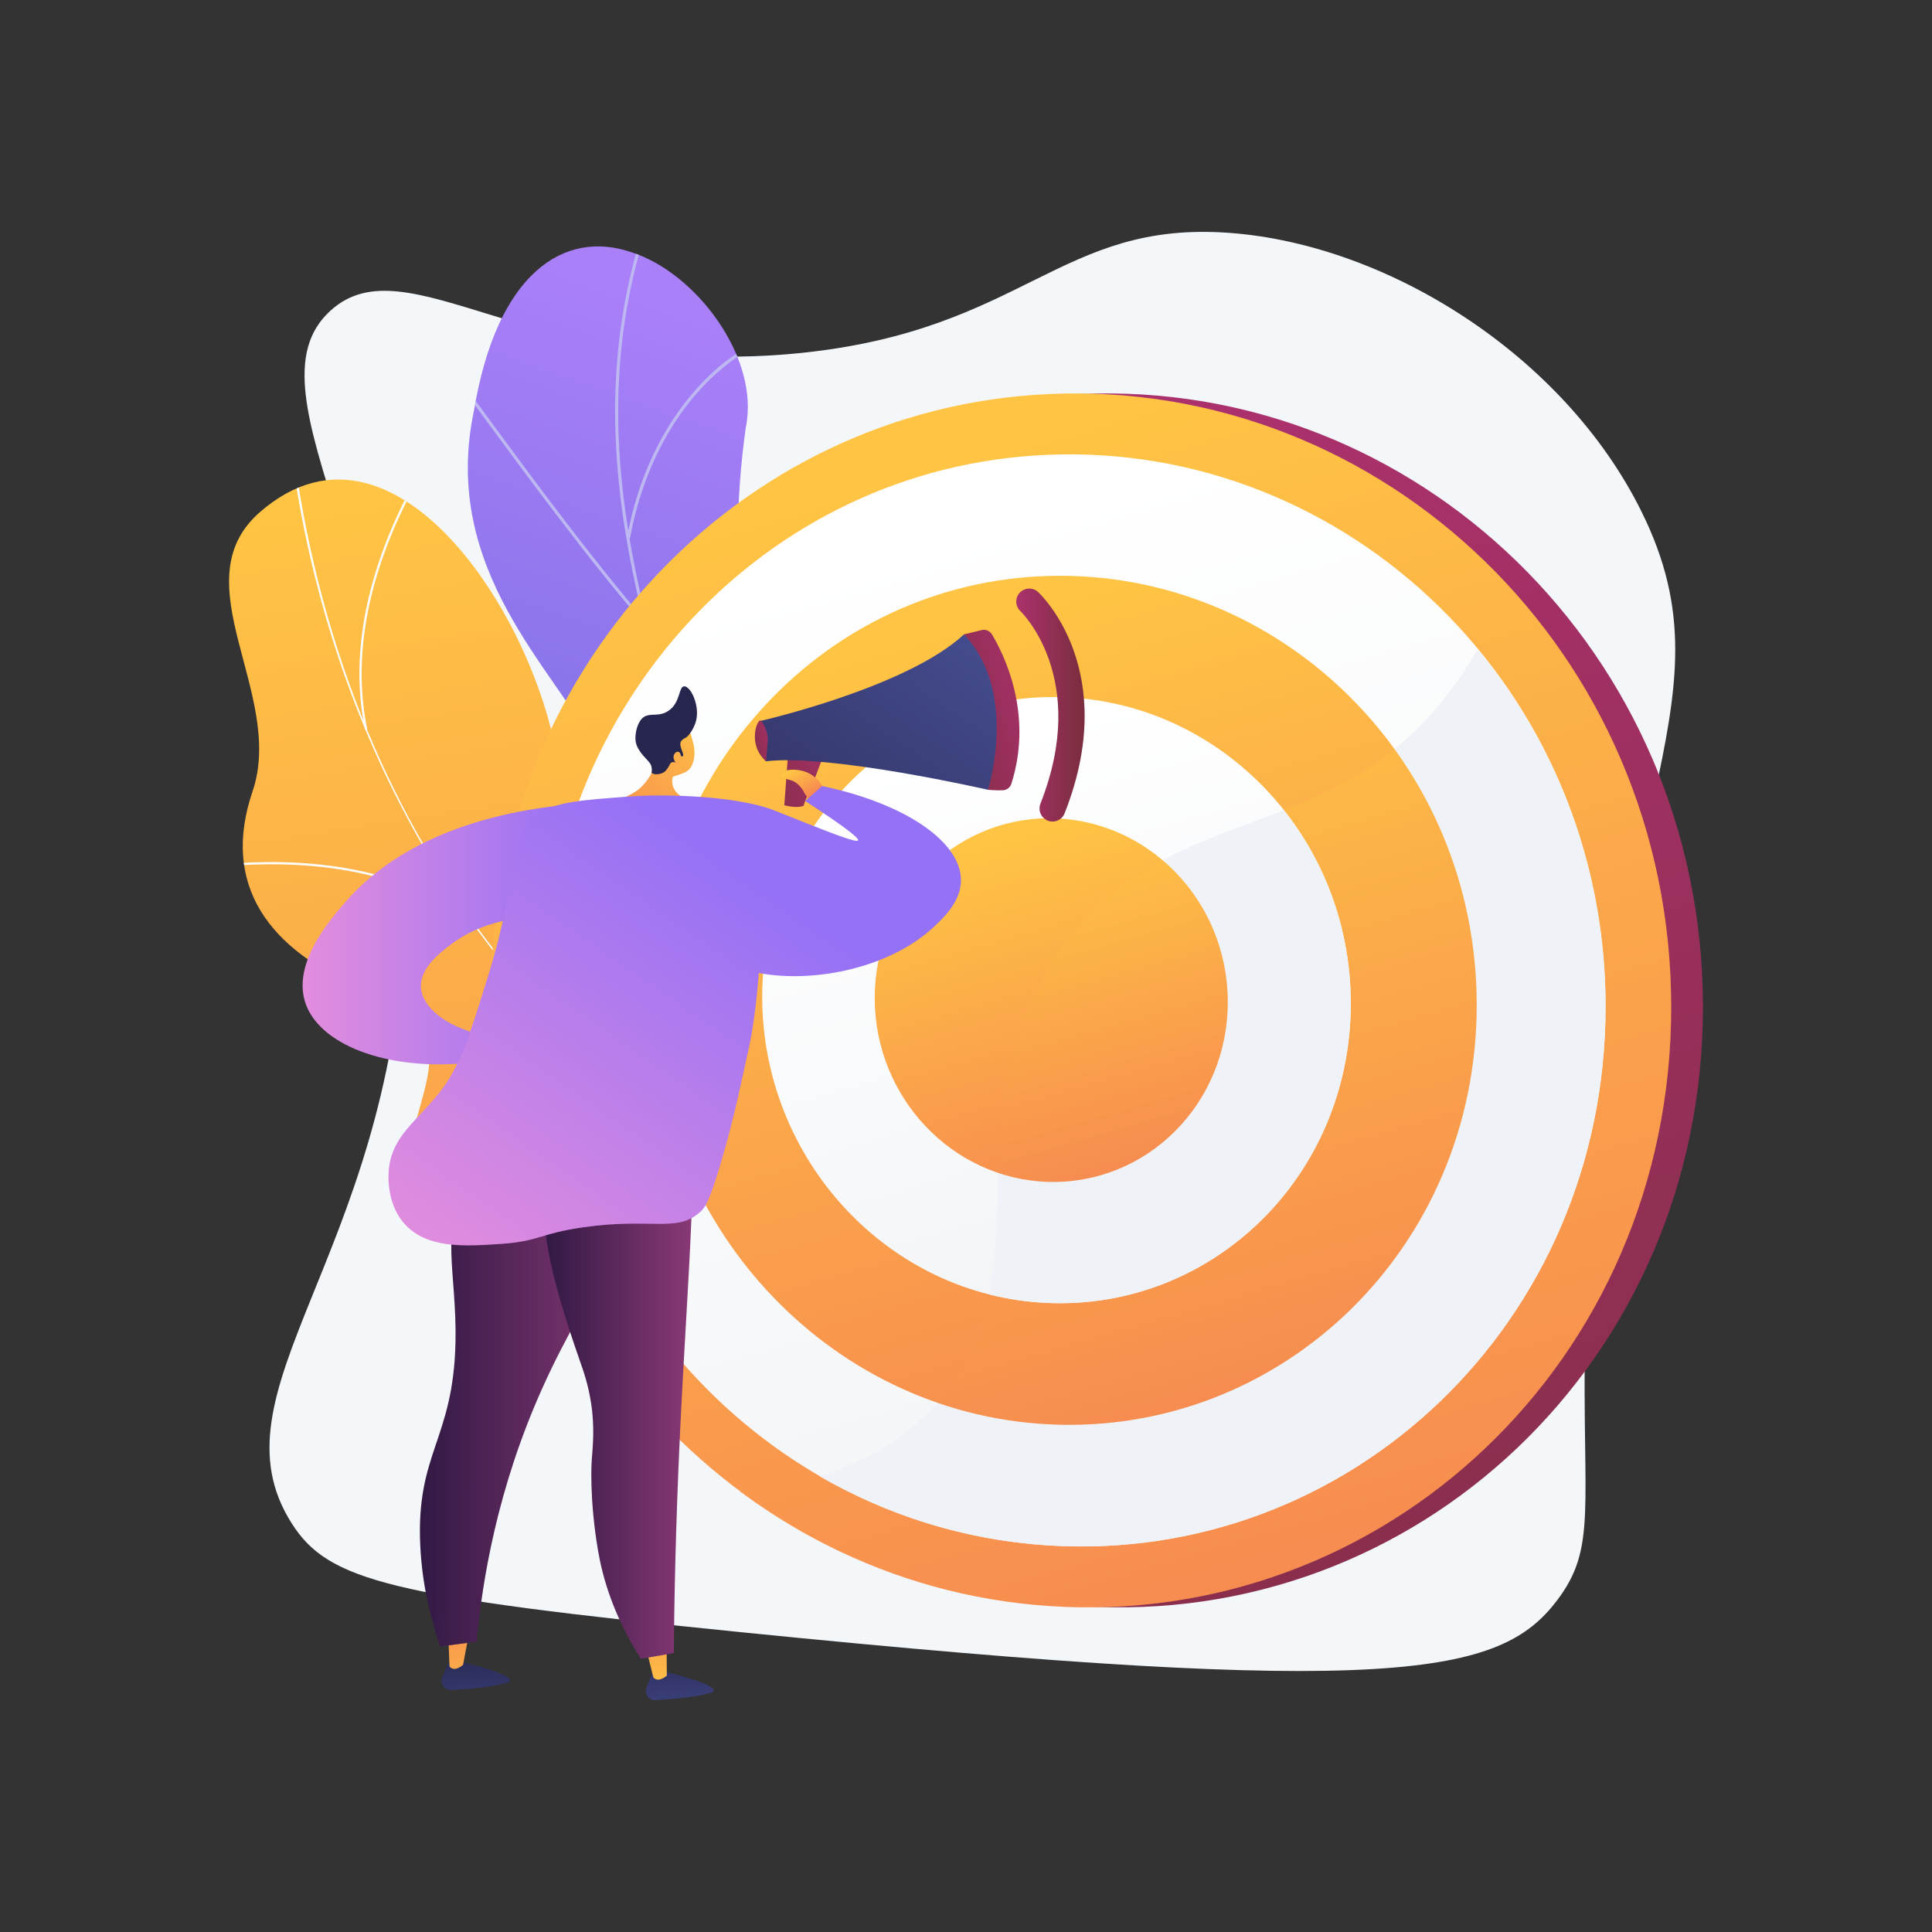
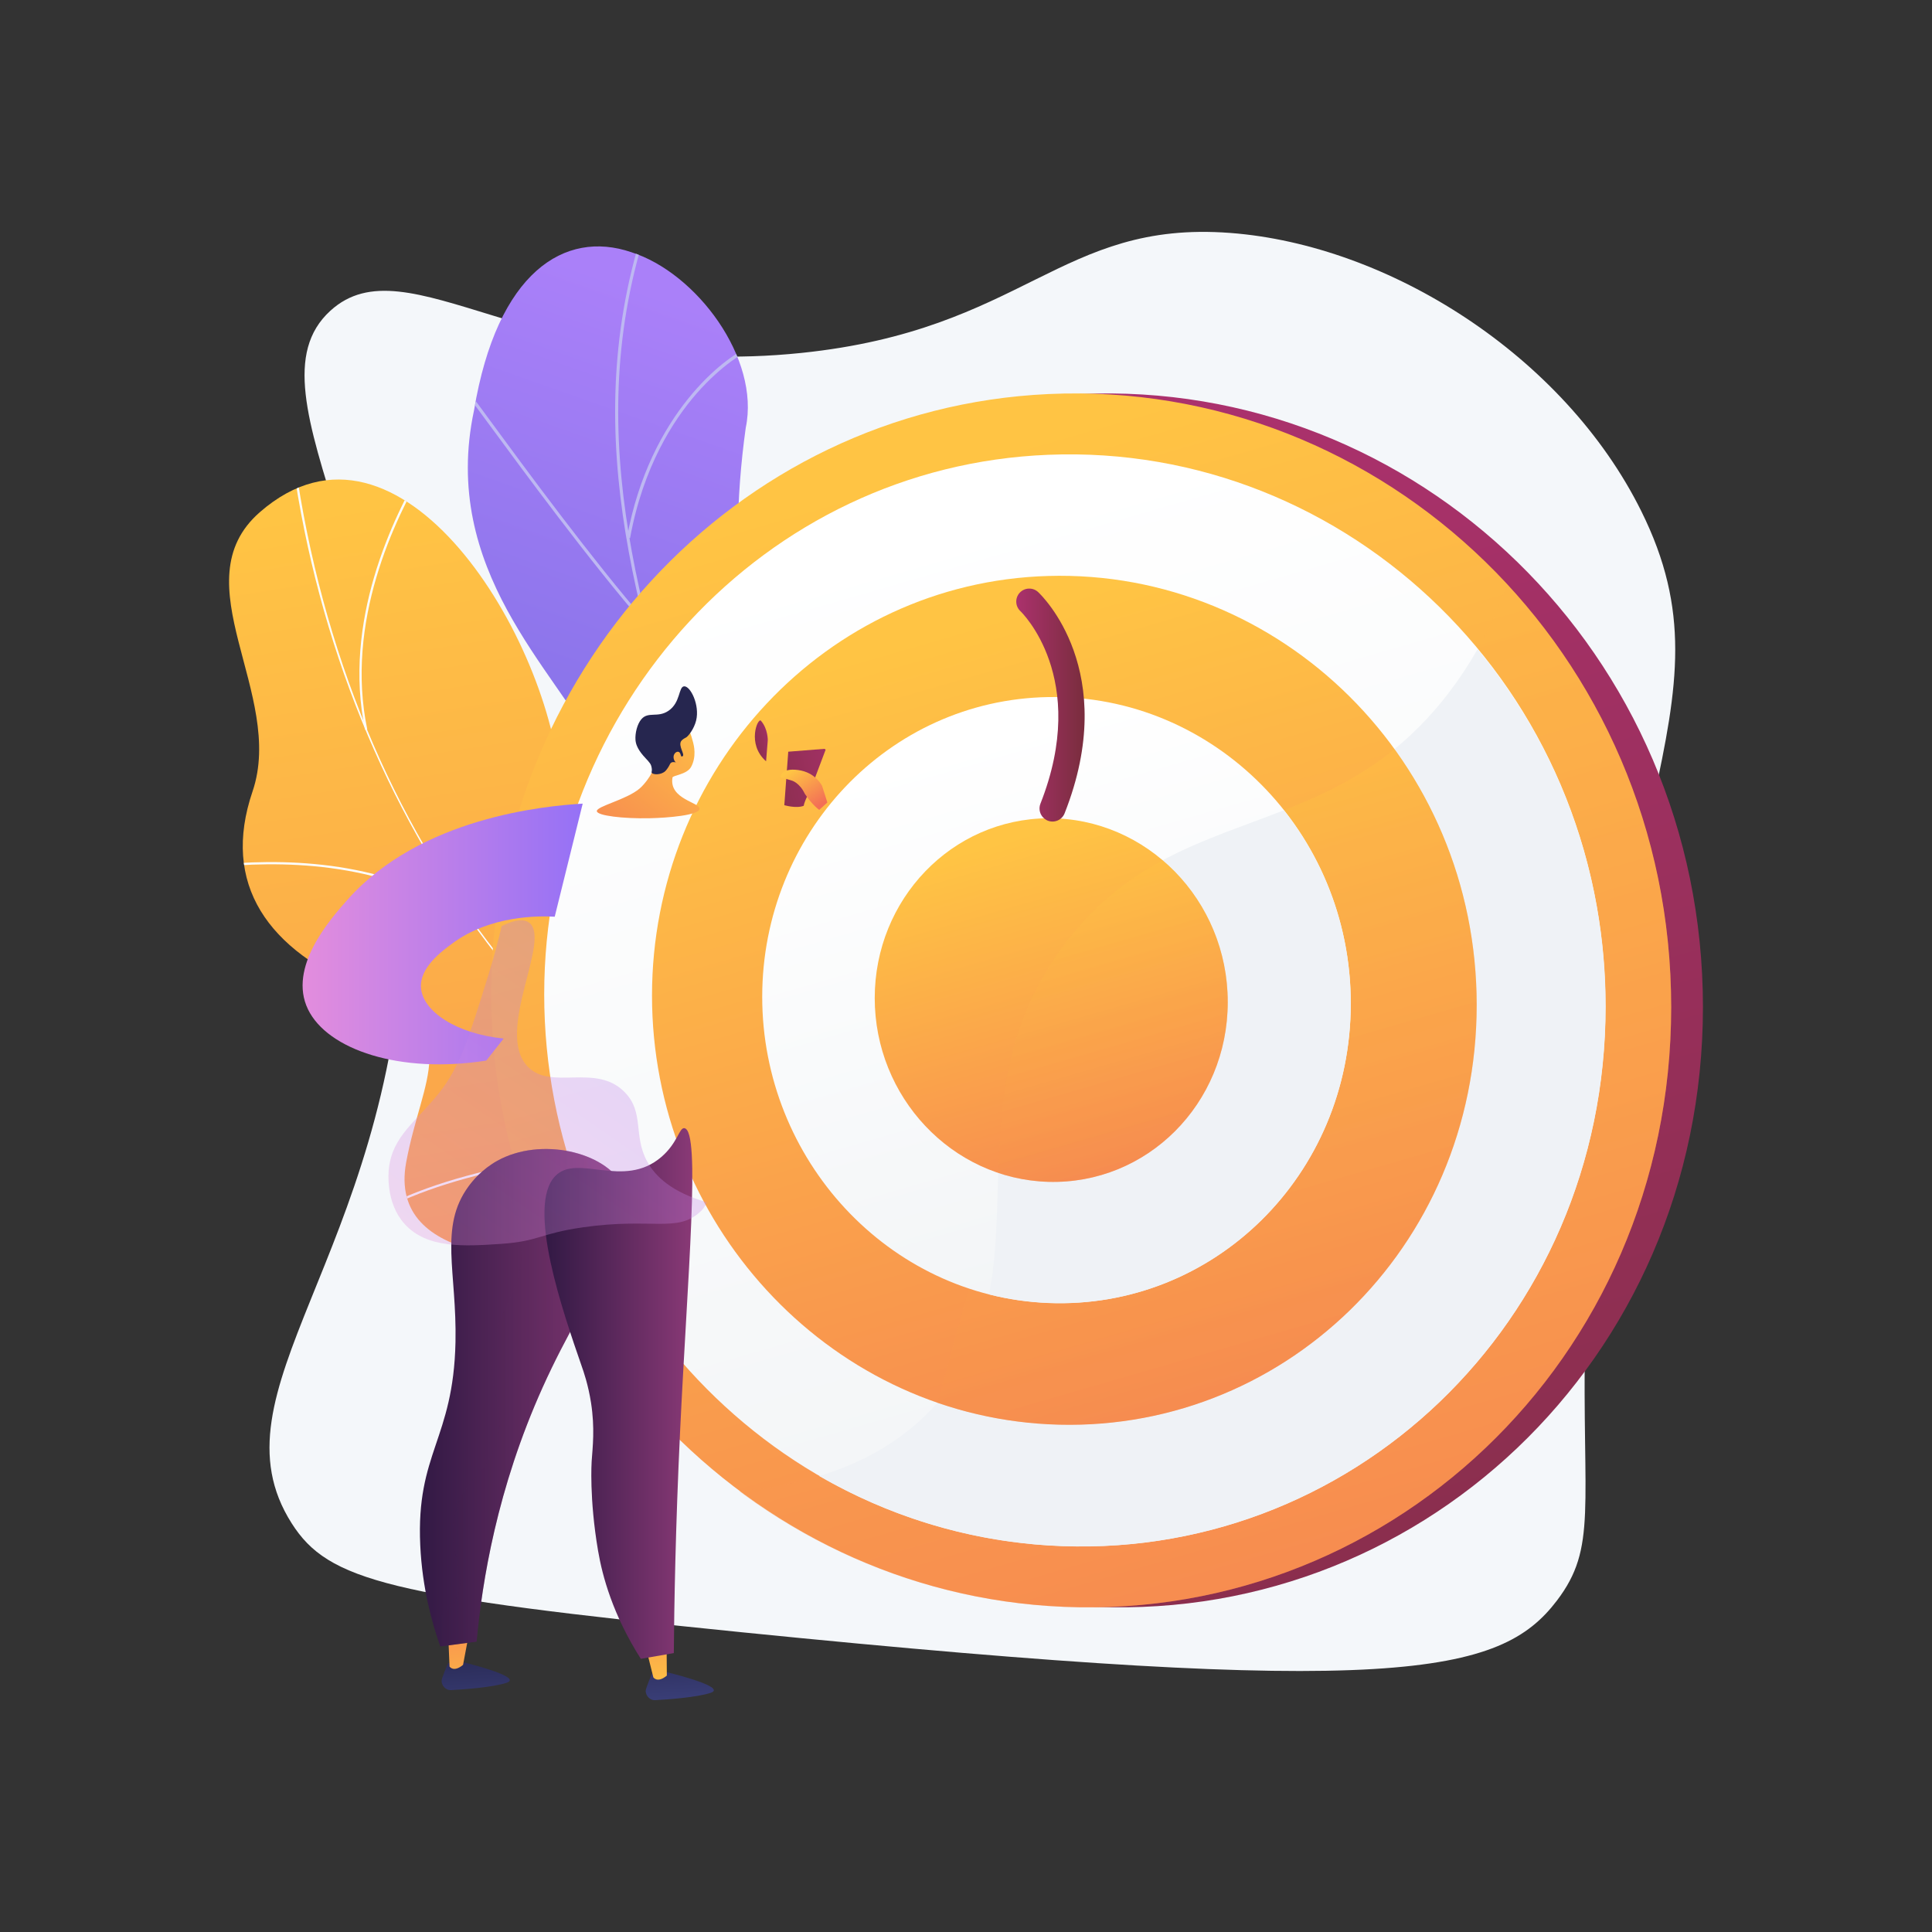
<svg xmlns="http://www.w3.org/2000/svg" xmlns:xlink="http://www.w3.org/1999/xlink" version="1.1" x="0px" y="0px" viewBox="0 0 2500 2500" style="enable-background:new 0 0 2500 2500;" xml:space="preserve">
  <rect x="0" y="0" width="2500" height="2500" fill="#333333" stroke="none" />
  <style type="text/css">
	.st0{display:none;}
	.st1{display:inline;fill:#FFFFFF;}
	.st2{fill:#F4F7FA;}
	.st3{clip-path:url(#SVGID_00000137134538282832905420000004071820016307868843_);}
	.st4{fill:#FCFDFE;}
	.st5{clip-path:url(#SVGID_00000088849201356313460950000011969983154079610240_);}
	.st6{fill:#BEB8F2;}
	.st7{fill:url(#SVGID_00000107586566999114787020000004763303974903028380_);}
	.st8{fill:url(#SVGID_00000160887499108012967330000001213192725168648583_);}
	.st9{opacity:0.3;}
	.st10{fill:url(#SVGID_00000083083218883690802920000002748646722229412253_);}
	.st11{fill:url(#SVGID_00000142135521755247947540000007494456901227984274_);}
	.st12{fill:#EFF2F6;}
	.st13{fill:url(#SVGID_00000114754115954573887750000017044987073093443486_);}
	.st14{opacity:0.3;fill:url(#SVGID_00000175303251819250130570000006970701116967958915_);}
	.st15{fill:url(#SVGID_00000085242348406372806360000005783320993413097119_);}
	.st16{fill:url(#SVGID_00000055676086866153237020000017116044541308177595_);}
	.st17{opacity:0.3;fill:url(#SVGID_00000152961942048483641190000004297600962575952801_);}
	.st18{fill:url(#SVGID_00000094608357117440431870000002075780933521374379_);}
	.st19{fill:url(#SVGID_00000040569284989166656210000005110345696415156415_);}
	.st20{fill:url(#SVGID_00000000941469593953091460000007803387261648034236_);}
	.st21{opacity:0.3;fill:url(#SVGID_00000087375794477636377870000005191236908350600360_);}
	.st22{fill:url(#SVGID_00000110435326193211085380000004211831674370123688_);}
	.st23{fill:url(#SVGID_00000090980655647189354470000016242689870246495392_);}
	.st24{fill:url(#SVGID_00000175296170318770299090000003528628625025638815_);}
	.st25{fill:url(#SVGID_00000129883992492493412110000015436013815592701103_);}
	.st26{fill:url(#SVGID_00000080889731911077083110000001247714820960388789_);}
	.st27{fill:#26264F;}
	.st28{fill:url(#SVGID_00000140694537048904968750000016405875787215434400_);}
	.st29{fill:url(#SVGID_00000140718041562240003680000001001067763649608630_);}
	.st30{fill:url(#SVGID_00000072277778724343843660000000732588473224952245_);}
	.st31{fill:url(#SVGID_00000090261249042304979310000004086164269440745891_);}
	.st32{fill:url(#SVGID_00000054943937350605999150000013205800114450555809_);}
	.st33{fill:url(#SVGID_00000111179881545709804570000016230442149815274136_);}
	.st34{fill:url(#SVGID_00000121258228248822227160000014312714878554232973_);}
	.st35{fill:url(#SVGID_00000017507112500961403470000015263179870368376975_);}
	.st36{fill:url(#SVGID_00000077319678549265089040000014048617297658627735_);}
</style>
  <g id="Background" class="st0">
    <rect class="st1" width="2500" height="2500" />
  </g>
  <g id="Metaphor">
    <g>
      <path class="st2" d="M1036.9,456.7c289.2-29.9,334.5-171.9,554.8-155.3c205.3,15.5,432.3,158.8,532.1,360    c127.3,256.5-61.4,386.8-72.8,1064.2c-3.8,226.1,16.1,276.6-36.4,345.6c-73.3,96.4-209.7,126.1-1055.1,40.9    c-456.4-46-534.7-66.5-582.1-141C268.6,1800,503,1627.8,523,1202.5c20.9-443.6-213.6-692.7-95.5-800.4    C527.2,311.2,689.5,492.6,1036.9,456.7z" />
      <g>
        <g>
          <g>
            <defs>
              <path id="SVGID_1_" d="M1085.1,1736.8c13.2-3.5,38.7-22.8,43.3-30.6c30.5-51.7,93.8-144.8,81.7-207        c-2.1-10.6-51.3-14.2-59.3-23.1c-30.9-9.9-42.2-11.4-66.9-35.2c-73-70.2,49.6-236.9-123-266.6        c-126.5-21.7-223.3,33.8-235.6-156.3c-12.2-190.1-207.7-513.4-389-355.3c-104,90.7,33.3,235.4-9.5,361.4        C286,1144,346,1230,474.3,1281.4s71.6,111.7,51.2,223.1c-24.4,133.8,175.8,130,268.1,120.4        C867.9,1617.2,1062.4,1647.6,1085.1,1736.8z" />
            </defs>
            <linearGradient id="SVGID_00000067923392078781540750000007942831829649102244_" gradientUnits="userSpaceOnUse" x1="655.215" y1="620.349" x2="1009.984" y2="2888.342">
              <stop offset="0" style="stop-color:#FFC444" />
              <stop offset="0.996" style="stop-color:#F36F56" />
            </linearGradient>
            <use xlink:href="#SVGID_1_" style="overflow:visible;fill:url(#SVGID_00000067923392078781540750000007942831829649102244_);" />
            <clipPath id="SVGID_00000040567750161422708220000002546997214855061691_">
              <use xlink:href="#SVGID_1_" style="overflow:visible;" />
            </clipPath>
            <g style="clip-path:url(#SVGID_00000040567750161422708220000002546997214855061691_);">
              <g>
                <path class="st4" d="M1168.3,1608.4l0.9-2.7c-423.6-140.4-718-516.9-787.5-1007.2l-2.9,0.4         c32.9,232.3,119.9,447.2,251.6,621.4C768.9,1403.4,954.9,1537.6,1168.3,1608.4z" />
                <path class="st4" d="M509,1559c109.9-53.1,302-80,428.3-59.8l0.5-2.9c-126.8-20.2-319.6,6.7-430,60L509,1559z" />
                <path class="st4" d="M1085.4,1579.8l1.6-2.4c-54.8-37.6-88.5-101.4-100.2-189.8c-8.6-64.8-5.3-141,9.7-226.5l-2.9-0.5         c-15.1,85.8-18.3,162.3-9.7,227.4C995.8,1477.2,1029.9,1541.8,1085.4,1579.8z" />
                <path class="st4" d="M612.7,1194.8l1.8-2.3c-99.7-76.1-231.5-82.4-324.4-74.3l0.3,2.9C382.8,1113,513.8,1119.2,612.7,1194.8z         " />
                <path class="st4" d="M472.4,944.3l2.8-0.6c-28.9-138.3,35-272.2,75.6-339.7l-2.5-1.5C507.5,670.3,443.3,805,472.4,944.3z" />
              </g>
            </g>
          </g>
        </g>
      </g>
      <g>
        <g>
          <g>
            <defs>
              <path id="SVGID_00000094586745031987634610000005598466843518723768_" d="M1021.8,1777.2c65.8-8.4,131.6-18.3,197.3-29.7        c1,1,25.3-141.3-41-217.4c-131.2-147.6-38.4-275.9-11.2-352.5c42.9-107.8,23.7-225.9-86.8-229.8        C957.6,941.1,939.3,737.7,965,553.5c18.9-89.7-63.9-200.6-148.2-227.2c-86-29.3-173.5,25.6-203.4,204.6        c-44.1,207,105.2,335.3,159.3,440.6c53.3,103.3-76.9,183.6,24.9,276.2c85.5,82.2,194,142.2,152,242.6        C906.4,1589.5,914.7,1671.4,1021.8,1777.2z" />
            </defs>
            <linearGradient id="SVGID_00000137093639571215259260000010287666518885472904_" gradientUnits="userSpaceOnUse" x1="1143.159" y1="482.448" x2="729.896" y2="1656.986">
              <stop offset="0" style="stop-color:#AA80F9" />
              <stop offset="0.996" style="stop-color:#6165D7" />
            </linearGradient>
            <use xlink:href="#SVGID_00000094586745031987634610000005598466843518723768_" style="overflow:visible;fill:url(#SVGID_00000137093639571215259260000010287666518885472904_);" />
            <clipPath id="SVGID_00000075127658458740727710000014658751151073267117_">
              <use xlink:href="#SVGID_00000094586745031987634610000005598466843518723768_" style="overflow:visible;" />
            </clipPath>
            <g style="clip-path:url(#SVGID_00000075127658458740727710000014658751151073267117_);">
              <path class="st6" d="M1112.7,1787.4c0-1.3-56.9-302.7-159.5-597.2c-14-47.6-29.3-95.6-44.1-142.1        C826.7,789.5,748.8,545.2,843,277l-3.7-1.3c-94.6,269.4-16.6,514.4,66.1,773.7c14.8,46.4,30.1,94.4,44.1,142.1        c103.1,296,159.1,594.1,159.3,596L1112.7,1787.4z" />
              <path class="st6" d="M834.2,808.5l3-2.6C765.6,723.2,679.5,606,633.3,543c-37.4-51-37.6-51-39.6-50.7l0.3,2l-1,1.7        c2.1,1.6,17.5,22.7,37.1,49.4C676.4,608.4,762.5,725.7,834.2,808.5z" />
              <path class="st6" d="M815.3,696.3c16.9-92.4,56.1-152.8,86.1-187.1c32.7-37.4,63.1-54.3,66.8-54.9l-0.2-1.5l1.4-2        c-1-0.7-2.1-0.4-3.9,0.3c-25,10.3-124.5,82-154.2,244.5L815.3,696.3z" />
              <path class="st6" d="M1010.1,1382.8l3.9-0.4c-18.5-185.9,110.8-356.5,167.3-421.3c3-3.5,4-4.6,4.4-5.2l-3.4-2l1.7,1l-1.7-1        c-0.3,0.4-2,2.4-4,4.7c-40.7,46.7-75.2,95.9-102.4,146.3C1023.5,1201.8,1001.4,1295.3,1010.1,1382.8z" />
              <path class="st6" d="M742.1,1152.5l-0.1-1.9l-0.7,1.8l-1.3-2l1.5-1.8c0,0,0,0,0,0c2.7-0.2,168,12.1,244.1,140.6l-3.4,2        C907,1164.1,743.7,1152.5,742.1,1152.5z M742,1150.6l0.7-1.9L742,1150.6z" />
              <path class="st6" d="M1102.7,1738.1c-0.7-37.7,14.1-101.6,87.9-192.2c4.2-5.1,4.2-5.1,4.1-6.2l-3.9,0.5l2-0.2l-1.8-0.9        c-0.2,0.4-1.7,2.2-3.4,4.3c-74.6,91.6-89.4,156.5-88.8,194.8L1102.7,1738.1z" />
-               <path class="st6" d="M1083.5,1666.9l3.8-1c-18.2-67.5-110.9-118.4-164.6-142.8c-1.7-0.8-2.8-1.3-3.2-1.5l-1.9,3.5        c0.4,0.2,1.6,0.8,3.4,1.6C974.2,1550.8,1065.8,1601,1083.5,1666.9z" />
            </g>
          </g>
        </g>
      </g>
      <g>
        <g>
          <linearGradient id="SVGID_00000111155486537366012720000007509185318828585115_" gradientUnits="userSpaceOnUse" x1="1400.929" y1="604.805" x2="761.029" y2="2819.845" gradientTransform="matrix(-1 0 0 1 2642.349 0)">
            <stop offset="0" style="stop-color:#AB316D" />
            <stop offset="1" style="stop-color:#792D3D" />
          </linearGradient>
          <path style="fill:url(#SVGID_00000111155486537366012720000007509185318828585115_);" d="M676.7,1285.9      c0,410.2,313.1,764.2,720.9,792.2c433.7,29.8,806-316.4,806-775s-372.3-813.2-806-793.2C989.8,528.8,676.7,875.7,676.7,1285.9z" />
          <linearGradient id="SVGID_00000145741965882437133410000009922200906280408744_" gradientUnits="userSpaceOnUse" x1="1442.073" y1="604.805" x2="802.173" y2="2819.845" gradientTransform="matrix(-1 0 0 1 2642.349 0)">
            <stop offset="0" style="stop-color:#FFC444" />
            <stop offset="0.996" style="stop-color:#F36F56" />
          </linearGradient>
          <path style="fill:url(#SVGID_00000145741965882437133410000009922200906280408744_);" d="M635.6,1285.9      c0,410.2,313.1,764.2,720.9,792.2c433.7,29.8,806-316.4,806-775s-372.3-813.2-806-793.2C948.7,528.8,635.6,875.7,635.6,1285.9z" />
          <g class="st9">
            <linearGradient id="SVGID_00000078739313924252478220000000119645999760632509_" gradientUnits="userSpaceOnUse" x1="1374.062" y1="550.491" x2="719.991" y2="2814.584" gradientTransform="matrix(-1 0 0 1 2642.349 0)">
              <stop offset="0" style="stop-color:#FFC444" />
              <stop offset="0.996" style="stop-color:#F36F56" />
            </linearGradient>
            <path style="fill:url(#SVGID_00000078739313924252478220000000119645999760632509_);" d="M1213,1815.2       c147.3-167.4,8.1-382.1,162.4-590.6c143.2-193.5,344.7-125,500-329c33.1-43.5,57.2-90.4,74.4-138.6       c131.5,142.4,212.7,334.3,212.7,546.2c0,458.6-372.3,804.8-806,775c-150.1-10.3-287.1-64.6-399.9-148.5       C1082.9,1918,1162.3,1872.7,1213,1815.2z" />
          </g>
          <linearGradient id="SVGID_00000178203254898579649160000007130863843587122599_" gradientUnits="userSpaceOnUse" x1="1430.293" y1="673.885" x2="854.574" y2="2666.758" gradientTransform="matrix(-1 0 0 1 2642.349 0)">
            <stop offset="0" style="stop-color:#FFFFFF" />
            <stop offset="0.996" style="stop-color:#EBEFF2" />
          </linearGradient>
          <path style="fill:url(#SVGID_00000178203254898579649160000007130863843587122599_);" d="M704.2,1286.7      c0,371.1,284.1,689.9,652.2,713.1c389.1,24.5,721.1-287.2,721.1-697.5s-332.1-729.6-721.1-713.8      C988.4,603.2,704.2,915.6,704.2,1286.7z" />
          <path class="st12" d="M1356.5,1999.7c-107.9-6.8-208.4-38.9-296.4-89.7c68.9-21,117.8-55,152.9-94.9      c147.3-167.4,8.1-382.1,162.4-590.6c143.2-193.5,344.7-125,500-329c13.7-18,25.8-36.5,36.6-55.5      c103.2,124.7,165.7,285.9,165.7,462.2C2077.6,1712.5,1745.5,2024.2,1356.5,1999.7z" />
          <linearGradient id="SVGID_00000114792732931620756630000001612122839329662908_" gradientUnits="userSpaceOnUse" x1="1404.173" y1="811.891" x2="956.643" y2="2361.037" gradientTransform="matrix(-1 0 0 1 2642.349 0)">
            <stop offset="0" style="stop-color:#FFC444" />
            <stop offset="0.996" style="stop-color:#F36F56" />
          </linearGradient>
          <path style="fill:url(#SVGID_00000114792732931620756630000001612122839329662908_);" d="M843.7,1288.3      c0,291.7,224.7,539.8,512.7,554.7c300.7,15.5,554.4-227.2,554.4-542.6s-253.7-563.8-554.4-555.1      C1068.4,753.5,843.7,996.5,843.7,1288.3z" />
          <linearGradient id="SVGID_00000132767503918954417480000017947130049904329865_" gradientUnits="userSpaceOnUse" x1="1198.892" y1="1107.297" x2="896.33" y2="2154.627" gradientTransform="matrix(-1 0 0 1 2642.349 0)">
            <stop offset="0" style="stop-color:#FFC444" />
            <stop offset="0.996" style="stop-color:#F36F56" />
          </linearGradient>
-           <path style="opacity:0.3;fill:url(#SVGID_00000132767503918954417480000017947130049904329865_);" d="M1375.4,1224.5      c122.1-165.1,286.6-139.5,428.8-255c67,92.5,106.7,206.9,106.7,330.8c0,315.4-253.7,558.1-554.4,542.6      c-50.1-2.6-98.2-12.2-143.5-27.8h0C1360.3,1647.8,1221.1,1433,1375.4,1224.5z" />
+           <path style="opacity:0.3;fill:url(#SVGID_00000132767503918954417480000017947130049904329865_);" d="M1375.4,1224.5      c122.1-165.1,286.6-139.5,428.8-255c67,92.5,106.7,206.9,106.7,330.8c0,315.4-253.7,558.1-554.4,542.6      c-50.1-2.6-98.2-12.2-143.5-27.8h0z" />
          <linearGradient id="SVGID_00000010991748923958526190000014310107388280047787_" gradientUnits="userSpaceOnUse" x1="1374.643" y1="949.74" x2="1055.113" y2="2055.808" gradientTransform="matrix(-1 0 0 1 2642.349 0)">
            <stop offset="0" style="stop-color:#FFFFFF" />
            <stop offset="0.996" style="stop-color:#EBEFF2" />
          </linearGradient>
          <path style="fill:url(#SVGID_00000010991748923958526190000014310107388280047787_);" d="M986.3,1289.9      c0,210.6,163.2,387.9,370.2,396.2c213.4,8.5,391.4-164.9,391.4-387.6s-178-400.2-391.4-396.5      C1149.5,905.6,986.3,1079.2,986.3,1289.9z" />
          <path class="st12" d="M1661.3,1048.5c54.1,68.3,86.6,155.3,86.6,249.9c0,222.7-178,396.2-391.4,387.6      c-26.4-1.1-52-4.8-76.7-11.1c27.3-139.7-18.6-296.2,95.6-450.5C1458.1,1112.8,1560,1088.4,1661.3,1048.5z" />
          <linearGradient id="SVGID_00000165209028633343158140000003697770298119820186_" gradientUnits="userSpaceOnUse" x1="1341.703" y1="1087.489" x2="1150.039" y2="1750.944" gradientTransform="matrix(-1 0 0 1 2642.349 0)">
            <stop offset="0" style="stop-color:#FFC444" />
            <stop offset="0.996" style="stop-color:#F36F56" />
          </linearGradient>
          <path style="fill:url(#SVGID_00000165209028633343158140000003697770298119820186_);" d="M1131.9,1291.5      c0,127.8,99.6,234.2,224.6,237.8c127.3,3.6,232.2-100.5,232.2-232.6s-104.9-238.6-232.2-237.9      C1231.5,1059.6,1131.9,1163.7,1131.9,1291.5z" />
          <linearGradient id="SVGID_00000147927397447576396490000009251853333051302050_" gradientUnits="userSpaceOnUse" x1="1266.55" y1="1167.061" x2="1116.279" y2="1687.228" gradientTransform="matrix(-1 0 0 1 2642.349 0)">
            <stop offset="0" style="stop-color:#FFC444" />
            <stop offset="0.996" style="stop-color:#F36F56" />
          </linearGradient>
          <path style="opacity:0.3;fill:url(#SVGID_00000147927397447576396490000009251853333051302050_);" d="M1291.7,1517.8      c3.1-95.3,10.6-194.4,83.7-293.2c39.4-53.2,83.1-86.6,129-111.3c51.4,43.7,84.3,109.7,84.3,183.4      c0,132.1-104.9,236.2-232.2,232.6C1333.9,1528.6,1312.2,1524.6,1291.7,1517.8z" />
        </g>
      </g>
      <g>
        <linearGradient id="SVGID_00000006701405548499895060000008411319562213260930_" gradientUnits="userSpaceOnUse" x1="612.772" y1="2125.09" x2="620.458" y2="2261.898">
          <stop offset="3.597000e-03" style="stop-color:#26264F" />
          <stop offset="1" style="stop-color:#444B8C" />
        </linearGradient>
        <path style="fill:url(#SVGID_00000006701405548499895060000008411319562213260930_);" d="M579.7,2152.3c0,0-8.6,19.7-8.3,23.1     c0,0,0,0.1,0,0.1c0.6,6.7,5.9,11.8,12.2,11.5c18.3-1,53.2-3.6,71.4-9.3c25.4-7.9-61.7-28.3-61.7-28.3L579.7,2152.3z" />
        <linearGradient id="SVGID_00000052100830800118098480000003054221124087866014_" gradientUnits="userSpaceOnUse" x1="604.184" y1="2221.994" x2="579.589" y2="2022.161">
          <stop offset="0" style="stop-color:#FFC444" />
          <stop offset="0.996" style="stop-color:#F36F56" />
        </linearGradient>
        <path style="fill:url(#SVGID_00000052100830800118098480000003054221124087866014_);" d="M580.3,2123.1l1.4,33.4     c0,0,5.1,8.1,17.5-2.2l6.7-35.5L580.3,2123.1z" />
        <linearGradient id="SVGID_00000001665931779382994840000007642047798121914296_" gradientUnits="userSpaceOnUse" x1="543.378" y1="1808.605" x2="812.452" y2="1808.605">
          <stop offset="0" style="stop-color:#311944" />
          <stop offset="1" style="stop-color:#893976" />
        </linearGradient>
        <path style="fill:url(#SVGID_00000001665931779382994840000007642047798121914296_);" d="M643.6,1502     c-20.3,11.2-32.5,26.5-37.3,33.1c-38.7,52.9-15,110.4-16.9,201.6c-2.7,126.5-51.1,142.8-45.6,262.8c2.6,56.3,15.6,101.7,26,131     c15.6-2.1,31.3-4.1,46.9-6.2c7.2-77.7,26.4-197.9,85.5-329.1c61.8-137.2,131.8-207.7,103.9-260.9     C783,1490.2,699.7,1471,643.6,1502z" />
        <linearGradient id="SVGID_00000167395823993186788310000001960707151412780425_" gradientUnits="userSpaceOnUse" x1="543.378" y1="1808.606" x2="812.453" y2="1808.606">
          <stop offset="0" style="stop-color:#311944" />
          <stop offset="1" style="stop-color:#893976" />
        </linearGradient>
        <path style="opacity:0.3;fill:url(#SVGID_00000167395823993186788310000001960707151412780425_);" d="M806.1,1534.2     c-23.1-44-106.4-63.3-162.6-32.2c-2.1,1.1-4,2.4-5.9,3.6c40.8,69.4,41.6,116.9,32.4,149.1c-9.3,32.9-28.8,49.3-33.4,96.8     c-5.1,52.9,16.2,61.9,8.1,104.9c-10.3,54.1-46.5,53-56.5,106.1c-9.5,50.4,18.9,74.7,1.2,107.2c-6.8,12.5-17.8,21.3-30,27.5     c3.5,12.6,7.1,23.8,10.4,33.2c15.6-2.1,31.3-4.2,46.9-6.2c7.2-77.7,26.4-197.9,85.5-329.1C764,1657.9,834,1587.4,806.1,1534.2z" />
        <linearGradient id="SVGID_00000065787140391652627300000008027373777418322838_" gradientUnits="userSpaceOnUse" x1="875.259" y1="2109.465" x2="882.944" y2="2246.273">
          <stop offset="3.597000e-03" style="stop-color:#26264F" />
          <stop offset="1" style="stop-color:#444B8C" />
        </linearGradient>
        <path style="fill:url(#SVGID_00000065787140391652627300000008027373777418322838_);" d="M843.8,2165.3c0,0-8.6,19.7-8.3,23.1     c0,0,0,0.1,0,0.1c0.6,6.7,5.9,11.8,12.2,11.5c18.3-1,53.2-3.6,71.4-9.3c25.4-7.9-61.7-28.3-61.7-28.3L843.8,2165.3z" />
        <linearGradient id="SVGID_00000166654585774115642360000003226715286530574776_" gradientUnits="userSpaceOnUse" x1="856.676" y1="2190.918" x2="832.081" y2="1991.086">
          <stop offset="0" style="stop-color:#FFC444" />
          <stop offset="0.996" style="stop-color:#F36F56" />
        </linearGradient>
        <path style="fill:url(#SVGID_00000166654585774115642360000003226715286530574776_);" d="M836.9,2136.3l8.5,34.1     c0,0,5.1,8.1,17.5-2.2l-0.3-36.2L836.9,2136.3z" />
        <linearGradient id="SVGID_00000148635724334999865030000004681632756452980146_" gradientUnits="userSpaceOnUse" x1="704.538" y1="1803.166" x2="895.725" y2="1803.166">
          <stop offset="0" style="stop-color:#311944" />
          <stop offset="1" style="stop-color:#893976" />
        </linearGradient>
        <path style="fill:url(#SVGID_00000148635724334999865030000004681632756452980146_);" d="M718.5,1521.8     c-37.6,38.8,9.9,175.8,34.3,246.3c2.3,6.5,8.3,23.5,12,47.1c5.1,33.1,2.1,57.2,0.8,75.8c0,0-3.3,47.8,8.3,115.7     c5.6,32.9,19,82.7,55.3,139.8c14.2-2.5,28.4-5,42.7-7.4c0.5-61.6,2.2-162,8.1-286.3c9.7-203.3,26.9-388.8,5.8-392.9     c-6.9-1.4-8.6,18.8-30,37.2C806.7,1539.3,747.2,1492.2,718.5,1521.8z" />
        <linearGradient id="SVGID_00000034051493533953746910000014144254742412228786_" gradientUnits="userSpaceOnUse" x1="391.527" y1="1208.551" x2="753.995" y2="1208.551">
          <stop offset="3.597120e-03" style="stop-color:#E38DDD" />
          <stop offset="1" style="stop-color:#9571F6" />
        </linearGradient>
        <path style="fill:url(#SVGID_00000034051493533953746910000014144254742412228786_);" d="M754,1039.9     c-48.4,2.9-210,17.6-304.5,124.5c-22.4,25.3-77.2,87.3-51,141.6c25.3,52.4,119.2,83.9,230.7,66.4c7.5-9.5,15-19,22.5-28.5     c-61.6-6.3-104.2-35.1-106.9-65.2c-2.3-26.3,26.4-47.5,40.8-58.1c49.1-36.2,111-35.5,132.2-34.4     C729.8,1137.4,741.9,1088.6,754,1039.9z" />
        <g>
          <linearGradient id="SVGID_00000080908773289008037510000007474804469292763037_" gradientUnits="userSpaceOnUse" x1="-2438.99" y1="801.69" x2="-2246.163" y2="1044.291" gradientTransform="matrix(-1 2.350000e-02 2.350000e-02 1 -1529.215 185.843)">
            <stop offset="0" style="stop-color:#FFC444" />
            <stop offset="0.996" style="stop-color:#F36F56" />
          </linearGradient>
          <path style="fill:url(#SVGID_00000080908773289008037510000007474804469292763037_);" d="M894.2,992.5      c7.4-13.3,3.6-28.2,2.8-31.4c-3.6-13.5-4.8-15.5-7.4-18.3l-3.6-3.7c0,0-0.2-0.2-0.5-0.3c-2.5-1.6-11.8-4.2-13.8-4.2      c-6.4-0.2-18.8,22.9-25.4,58.3c-0.6,1.3-1.1,2.6-1.7,3.8c-1,2.4-1.8,4.2-1.8,4.3c-1.2,2.8-7.9,13.1-15.2,19.4      c-16.9,14.4-55.7,22.9-55.3,29.2c0.3,5.9,34.3,9.9,68,9.2c23.8-0.5,64.2-3.8,64.9-12.2c0.7-8.4-39.8-12.3-35-40.5      C870.7,1003.2,888.7,1002.3,894.2,992.5z" />
          <path class="st27" d="M900.8,932.3c-2.6,10.8-10.5,21.1-13.6,22.3c-0.4,0.2-2.6,1.2-4.9,3.3c-0.3,0.3-0.6,0.6-0.9,1.1      c-4,6.2,4.9,16.9,2.1,19.4c-2.1,1.8-8.7-2.9-10-1.2c-1.3,1.6,4,6.8,2.5,8.7c-1.1,1.5-4.5-0.9-7.5,1c-1.5,1-1.4,2-3.5,5.5      c-1.2,2-2.8,4.1-3.9,5.2c-5.3,5.4-16.4,5.2-17.8,2.2c-0.4-0.8,0.2-1.3,0.2-3.8c0,0,0-2.3-0.9-5.2c-1.3-4.2-6-8-10.4-13.2      c-8.2-9.5-9.4-16.2-9.7-18.4c-0.1-0.8-0.2-1.4-0.2-1.8c-0.6-8.6,2.2-20.3,7.5-26.6c8.9-10.6,21.1-1.6,35-10.9      c16.1-10.7,13-31.4,20.5-31.8C893.5,887.7,905.7,912.4,900.8,932.3z" />
          <linearGradient id="SVGID_00000162325166540113256890000015399186391569363643_" gradientUnits="userSpaceOnUse" x1="-2428.585" y1="799.057" x2="-2261.726" y2="1008.988" gradientTransform="matrix(-1 2.350000e-02 2.350000e-02 1 -1529.215 185.843)">
            <stop offset="0" style="stop-color:#FFC444" />
            <stop offset="0.996" style="stop-color:#F36F56" />
          </linearGradient>
          <path style="fill:url(#SVGID_00000162325166540113256890000015399186391569363643_);" d="M880.2,975c-1.8-4.3-7.2-2-8.4,2.7      c-1.2,4.7,2.2,10.7,6.9,10.8C883.3,988.7,882.6,980.8,880.2,975z" />
        </g>
        <linearGradient id="SVGID_00000109709454920304614100000007906513987372059780_" gradientUnits="userSpaceOnUse" x1="7350.89" y1="-148.815" x2="7276.737" y2="13.944" gradientTransform="matrix(0.636 0.772 -0.772 0.636 -3436.812 -4678.848)">
          <stop offset="0" style="stop-color:#AB316D" />
          <stop offset="1" style="stop-color:#792D3D" />
        </linearGradient>
-         <path style="fill:url(#SVGID_00000109709454920304614100000007906513987372059780_);" d="M1244.3,838.6l3.1-17.7l22.9-5.6     c5.1-1.2,10.4,1,13.2,5.5c14.4,23.8,54.4,101.6,25.2,193.4c-1.5,4.8-5.9,8.2-11,8.4c-9.2,0.4-19.2-0.6-19.2-0.6L1244.3,838.6z" />
        <linearGradient id="SVGID_00000029730710253779201590000008028262542938589574_" gradientUnits="userSpaceOnUse" x1="7263.998" y1="90.672" x2="7185.717" y2="262.492" gradientTransform="matrix(0.636 0.772 -0.772 0.636 -3436.812 -4678.848)">
          <stop offset="0" style="stop-color:#AB316D" />
          <stop offset="1" style="stop-color:#792D3D" />
        </linearGradient>
        <path style="fill:url(#SVGID_00000029730710253779201590000008028262542938589574_);" d="M1068.4,970l-19.7,52.2     c0,0-7.7,13.9-8.7,20.5c-9.6,3.8-25.1-0.8-25.1-0.8l5.1-69.2l46.8-3.7L1068.4,970z" />
        <linearGradient id="SVGID_00000097459280650804779980000015059730835890236308_" gradientUnits="userSpaceOnUse" x1="703.105" y1="1172.716" x2="747.268" y2="1210.314" gradientTransform="matrix(0.962 0.273 -0.273 0.962 670.008 -324.51)">
          <stop offset="0" style="stop-color:#FFC444" />
          <stop offset="0.996" style="stop-color:#F36F56" />
        </linearGradient>
        <path style="fill:url(#SVGID_00000097459280650804779980000015059730835890236308_);" d="M1070.6,1038.4l-6.8-21.4     c0,0-8.2-17.6-31.1-20.6c-23-3-22.7,9.4-22.7,9.4l15,4.4c0,0,9.7,2.8,16.4,16.9c9.3,14.3,18.7,20.9,18.7,20.9L1070.6,1038.4z" />
        <linearGradient id="SVGID_00000065782414299661490190000008263223551824329614_" gradientUnits="userSpaceOnUse" x1="1234.427" y1="826.495" x2="927.448" y2="1276.73">
          <stop offset="0" style="stop-color:#444B8C" />
          <stop offset="0.996" style="stop-color:#26264F" />
        </linearGradient>
-         <path style="fill:url(#SVGID_00000065782414299661490190000008263223551824329614_);" d="M984.7,932.7     c0,0,188.4-42.9,262.7-111.8c71,74.5,31.1,201.1,31.1,201.1s-204.9-46.9-287.2-36.9C973.8,968.6,984.7,932.7,984.7,932.7z" />
        <linearGradient id="SVGID_00000103266352386607876440000015428755339806079379_" gradientUnits="userSpaceOnUse" x1="7171.071" y1="153.78" x2="7151.189" y2="197.419" gradientTransform="matrix(0.636 0.772 -0.772 0.636 -3436.812 -4678.848)">
          <stop offset="0" style="stop-color:#AB316D" />
          <stop offset="1" style="stop-color:#792D3D" />
        </linearGradient>
        <path style="fill:url(#SVGID_00000103266352386607876440000015428755339806079379_);" d="M993.5,958c0,0,0.4-14.7-8.8-25.3     c-3.9-4.9-18.9,30.2,6.6,52.4C992,976.1,992.7,967,993.5,958z" />
        <linearGradient id="SVGID_00000054266600788050720290000008167646357170307723_" gradientUnits="userSpaceOnUse" x1="1315.017" y1="912.312" x2="1403.588" y2="912.312">
          <stop offset="0" style="stop-color:#AB316D" />
          <stop offset="1" style="stop-color:#792D3D" />
        </linearGradient>
        <path style="fill:url(#SVGID_00000054266600788050720290000008167646357170307723_);" d="M1349,1056.9c-3.8-4.6-5-11-2.7-16.9     c64.2-162.8-25.1-248.4-25.9-249.2c-6.8-6.3-7.2-17-0.9-23.8c6.3-6.8,17-7.2,23.8-0.9c4.4,4.1,106.9,102.3,34.3,286.3     c-3.4,8.7-13.2,12.9-21.9,9.5C1353.1,1060.8,1350.8,1059,1349,1056.9z" />
        <linearGradient id="SVGID_00000020398299485417956390000003419286626159655092_" gradientUnits="userSpaceOnUse" x1="586.858" y1="1654.993" x2="955.232" y2="1122.897">
          <stop offset="3.597120e-03" style="stop-color:#E38DDD" />
          <stop offset="1" style="stop-color:#9571F6" />
        </linearGradient>
-         <path style="fill:url(#SVGID_00000020398299485417956390000003419286626159655092_);" d="M1063.8,1017.1     c-7.3,6.5-14.6,13-21.9,19.4c58.6,38.1,69.7,48.7,68.4,51c-2,3.6-37.4-10.4-108-38.7c-45.1-18-135-21.8-184.8-18.3     c-66.4,4.7-99.6,7.5-120.5,22.7c-42.4,30.8-23,72.9-64.9,208.3c-24.5,79-36.7,118.6-63.4,152.2c-29.7,37.5-60.3,55.7-65.3,97.6     c-0.7,5.6-4.5,44.8,20,72.2c29,32.5,77.9,29.2,124.5,26.1c50.4-3.4,50-13.4,106.8-21.5c89.1-12.8,121.3,7.5,151.4-20     c6.3-5.7,12.1-13.2,28.4-69.2c17-58.6,24.2-97,34.5-142.7c5.1-22.7,9.9-58,12.9-97.1c73.9,13.7,171-7.6,226.7-59.9     c13.6-12.7,35.1-33.4,34.9-60.7C1243,1089.7,1172.8,1040.1,1063.8,1017.1z" />
        <g class="st9">
          <linearGradient id="SVGID_00000160903112766746099160000015395072010204001720_" gradientUnits="userSpaceOnUse" x1="589.022" y1="1656.492" x2="957.398" y2="1124.395">
            <stop offset="3.597120e-03" style="stop-color:#E38DDD" />
            <stop offset="1" style="stop-color:#9571F6" />
          </linearGradient>
          <path style="fill:url(#SVGID_00000160903112766746099160000015395072010204001720_);" d="M837.4,1502.9      c-18.3-33.7-3.4-63.3-28.8-89.4c-37.3-38.5-95.5-1.7-125.8-33.4c-43.3-45.3,32-165.5,1.5-186.5c-5.9-4.1-16.2-4.7-35.2,4.8      c-4.2,18.5-9.7,39.3-17.1,63.1c-24.5,79-36.7,118.6-63.4,152.2c-29.7,37.5-60.3,55.7-65.3,97.6c-0.7,5.6-4.5,44.8,20,72.2      c29,32.5,77.9,29.2,124.5,26.1c50.4-3.4,50-13.4,106.8-21.5c89.1-12.8,121.3,7.5,151.4-20c2.7-2.5,5.4-5.3,8.8-12.3      C869.8,1542.9,848.1,1522.6,837.4,1502.9z" />
        </g>
      </g>
    </g>
  </g>
</svg>